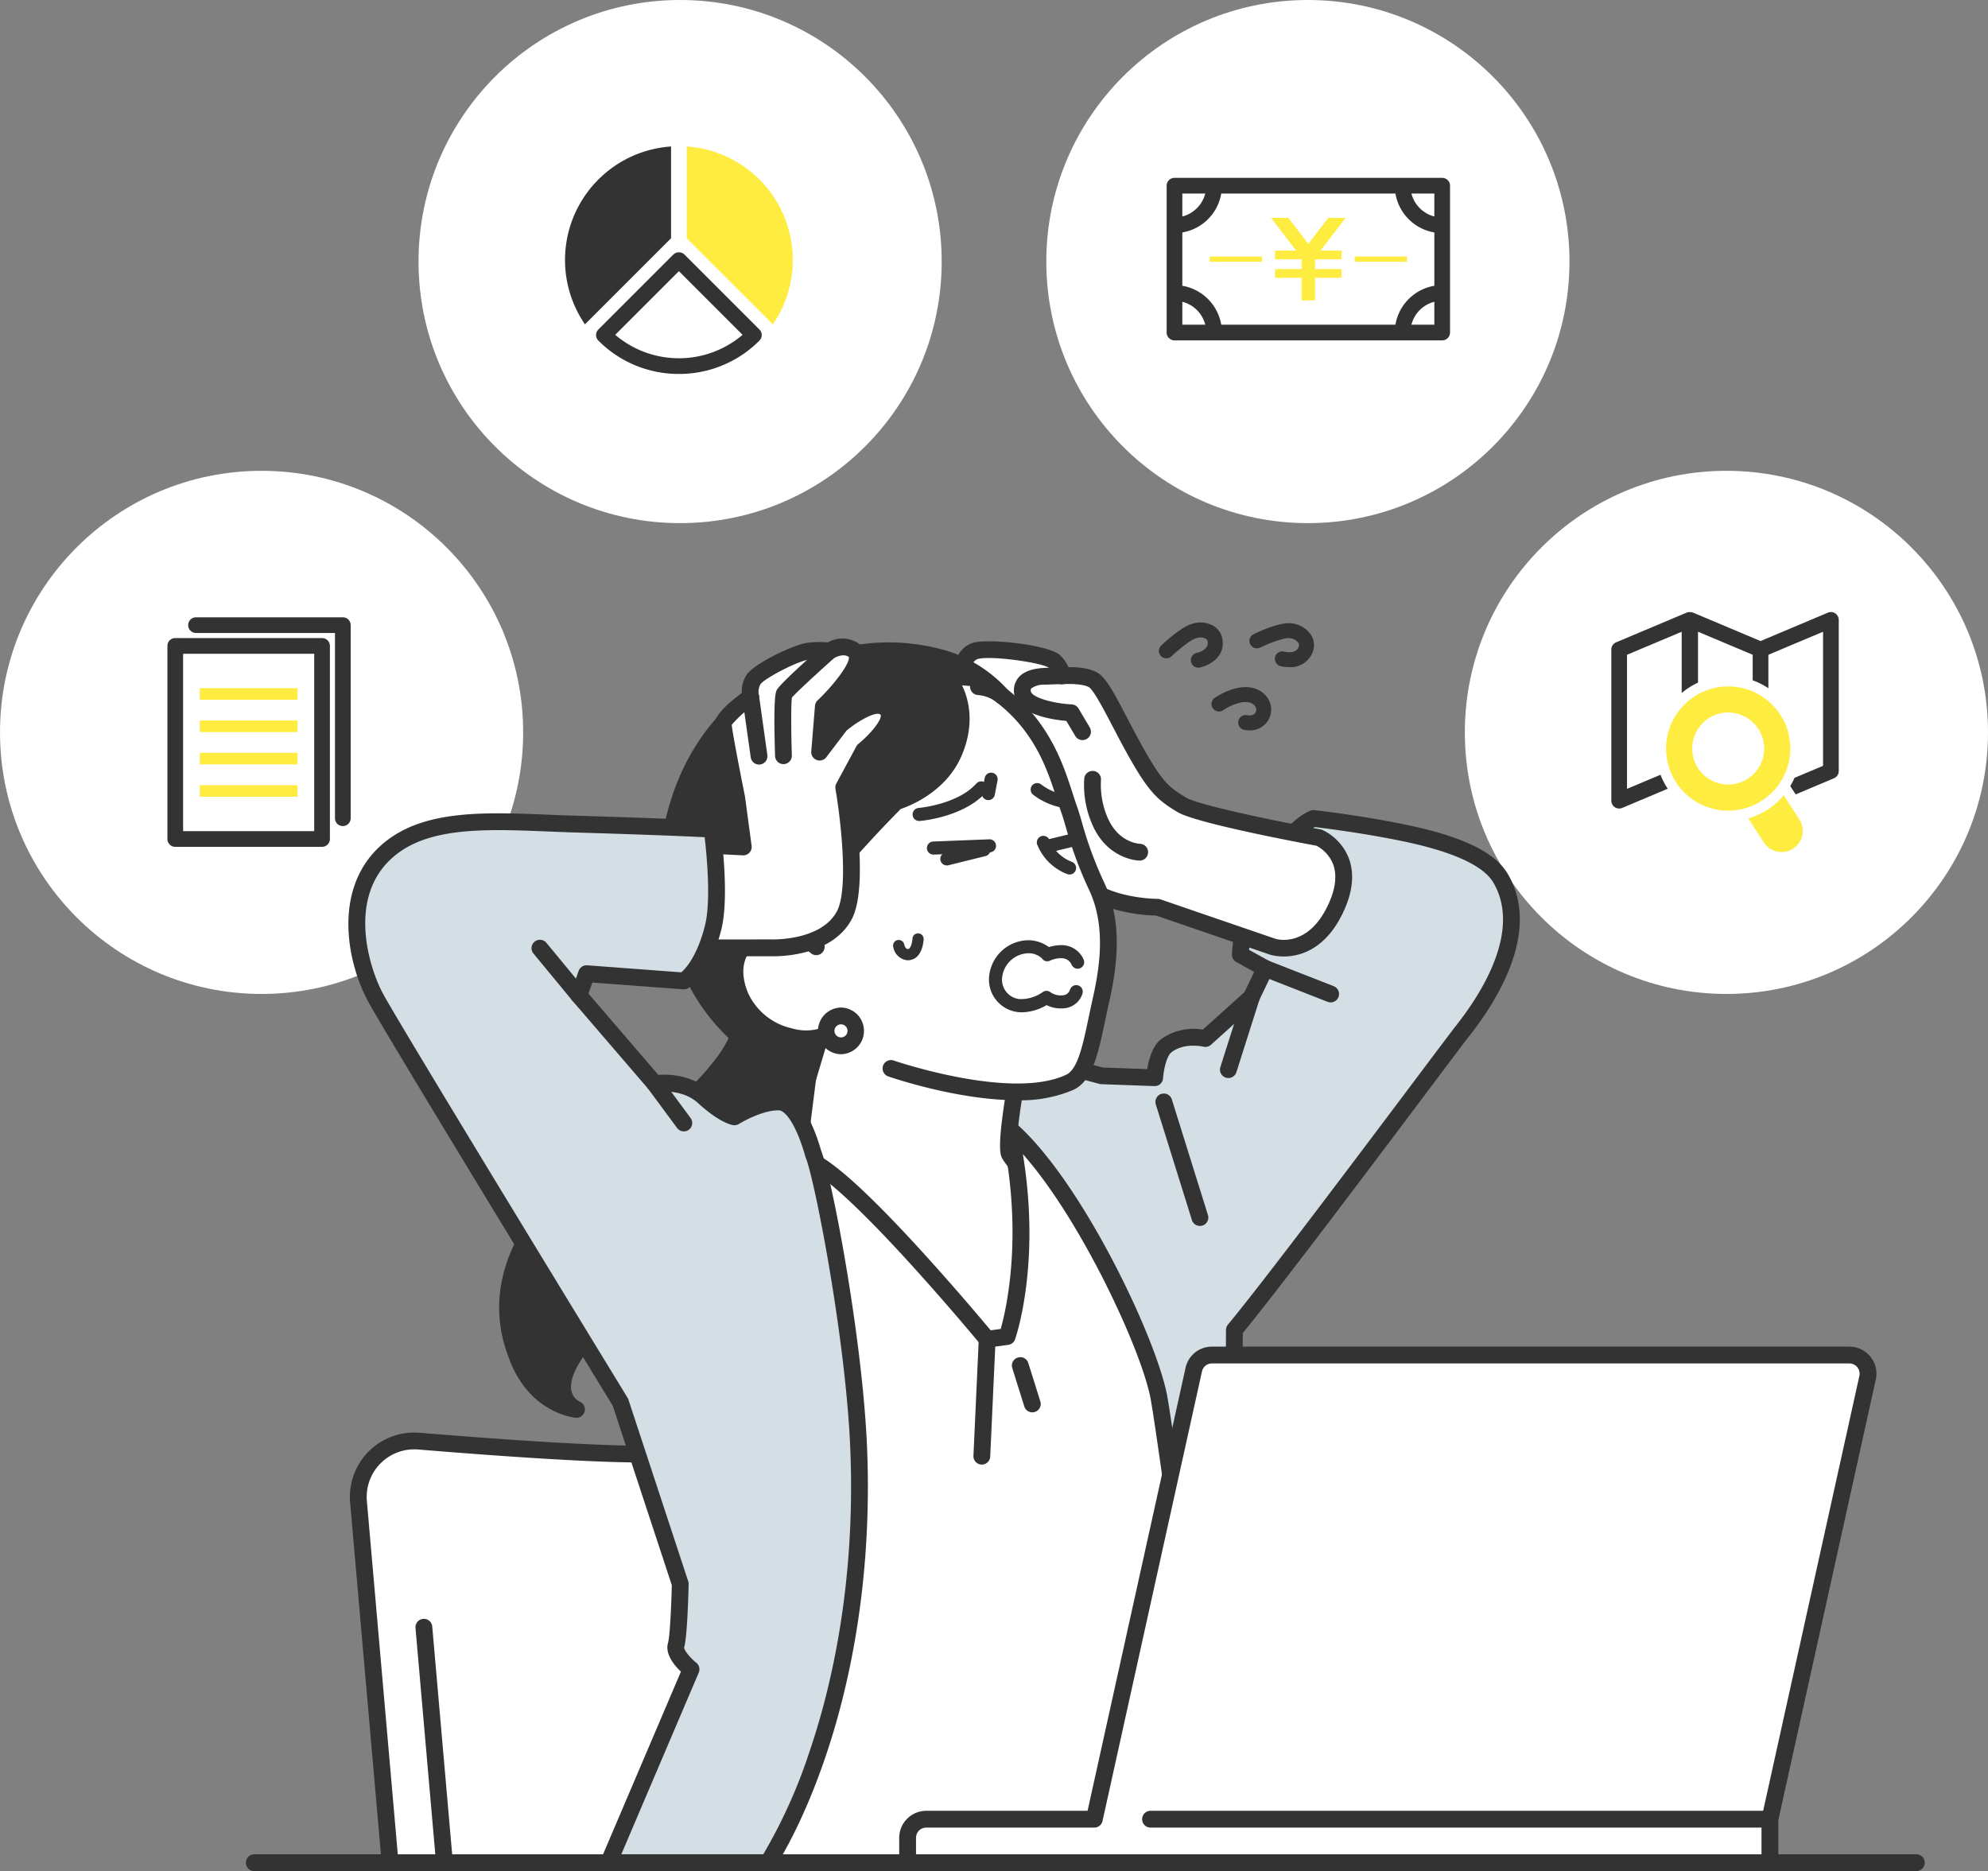
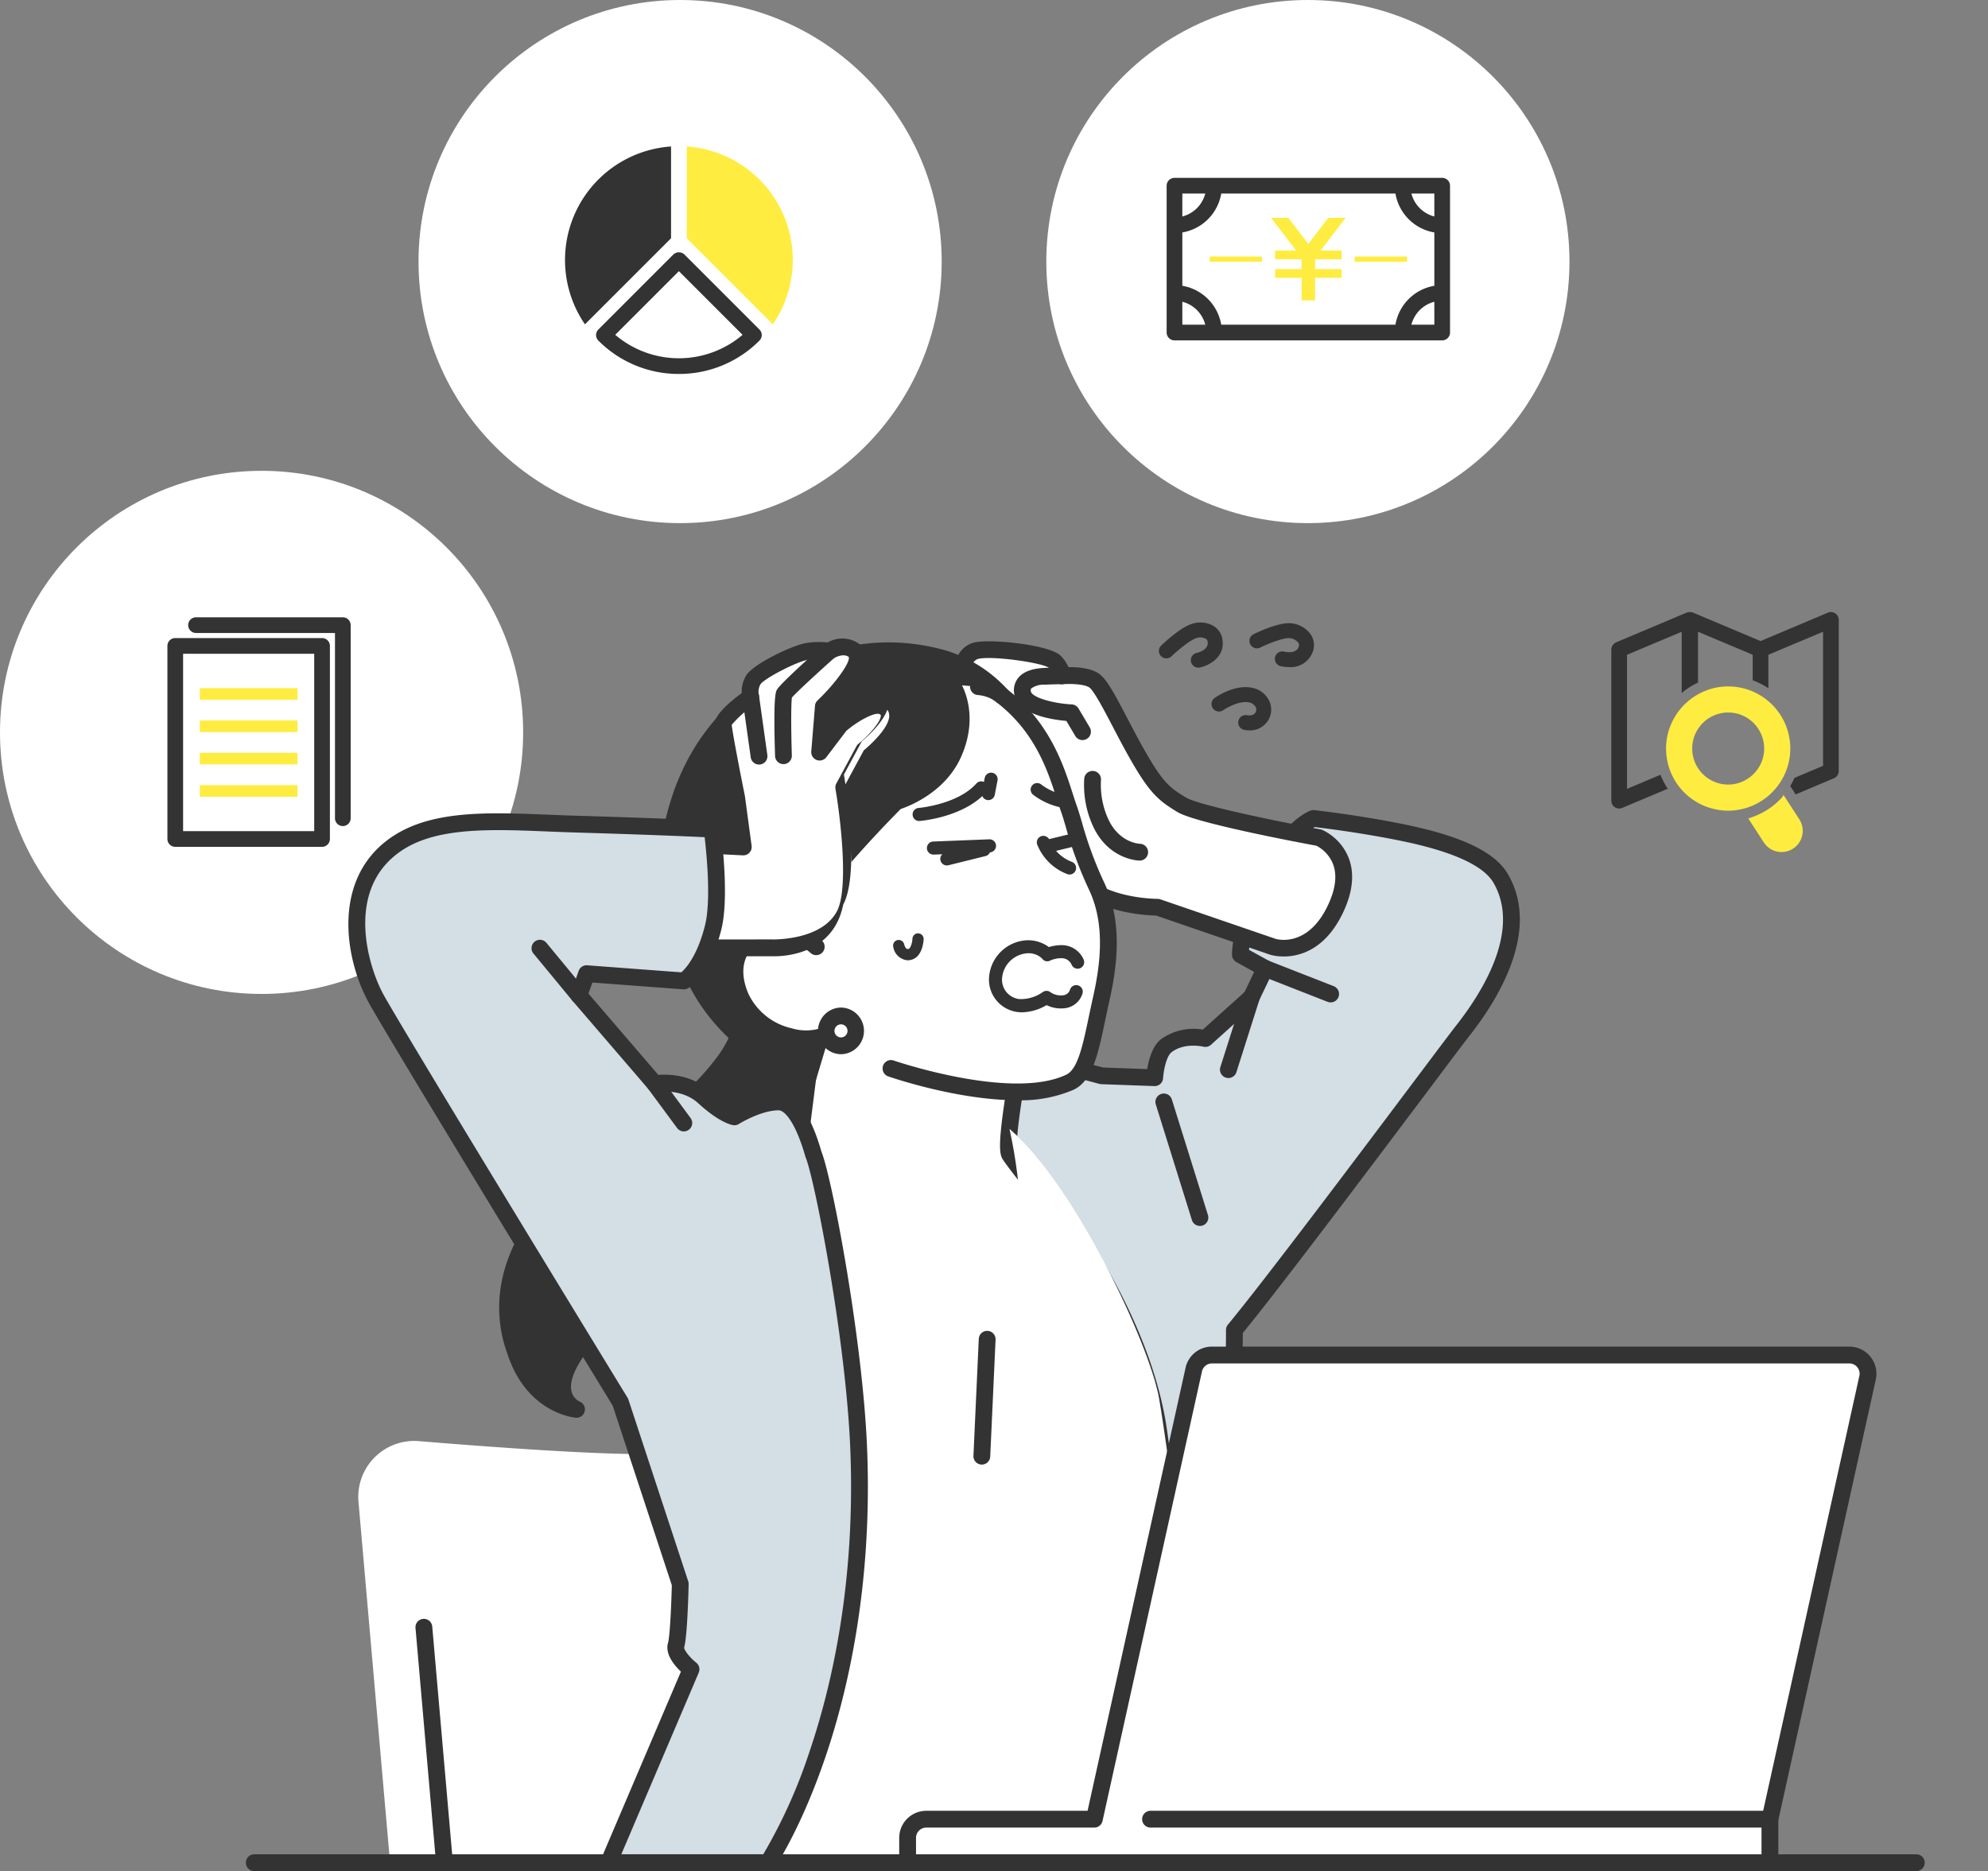
<svg xmlns="http://www.w3.org/2000/svg" width="380" height="357.675" viewBox="0 0 380 357.675">
  <rect x="0" y="0" width="380" height="357.675" fill="#808080" stroke="none" />
  <defs>
    <clipPath id="clip-path">
      <rect id="Rectangle_253" data-name="Rectangle 253" width="320.908" height="238.675" fill="none" />
    </clipPath>
    <clipPath id="clip-path-2">
      <rect id="Rectangle_362" data-name="Rectangle 362" width="43.542" height="43.484" transform="translate(0 0)" fill="none" />
    </clipPath>
    <clipPath id="clip-path-3">
      <rect id="Rectangle_364" data-name="Rectangle 364" width="54.169" height="31.064" transform="translate(0 0)" fill="none" />
    </clipPath>
    <clipPath id="clip-path-4">
      <rect id="Rectangle_365" data-name="Rectangle 365" width="43.472" height="45.873" transform="translate(0 0)" fill="none" />
    </clipPath>
  </defs>
  <g id="Group_272" data-name="Group 272" transform="translate(-1210 -1383)">
    <circle id="Ellipse_57" data-name="Ellipse 57" cx="50" cy="50" r="50" transform="translate(1210 1473)" fill="#fff" />
    <circle id="Ellipse_56" data-name="Ellipse 56" cx="50" cy="50" r="50" transform="translate(1290 1383)" fill="#fff" />
    <circle id="Ellipse_55" data-name="Ellipse 55" cx="50" cy="50" r="50" transform="translate(1410 1383)" fill="#fff" />
-     <circle id="Ellipse_54" data-name="Ellipse 54" cx="50" cy="50" r="50" transform="translate(1490 1473)" fill="#fff" />
    <g id="Group_170" data-name="Group 170" transform="translate(1257 1502)">
      <g id="Group_169" data-name="Group 169" clip-path="url(#clip-path)">
        <path id="Path_411" data-name="Path 411" d="M115.7,156.42c-11.493,1.054-29.541,2.534-40.234,2.534-10.481,0-29.673-1.422-42.4-2.471a10.7,10.7,0,0,0-11.542,11.6l6.035,68.984H133.548l-6.205-70.921A10.7,10.7,0,0,0,115.7,156.42" fill="#fff" />
-         <path id="Path_412" data-name="Path 412" d="M133.546,238.675a1.606,1.606,0,0,1-1.6-1.466l-6.205-70.921a9.1,9.1,0,0,0-9.894-8.269c-12.642,1.159-29.91,2.541-40.38,2.541-10.315,0-28.821-1.347-42.53-2.477a9.1,9.1,0,0,0-9.81,9.862l6.035,68.984a1.606,1.606,0,1,1-3.2.28l-6.036-68.984A12.311,12.311,0,0,1,33.2,154.882c13.649,1.125,32.06,2.467,42.266,2.467,10.894,0,29.791-1.584,40.086-2.528a12.311,12.311,0,0,1,13.388,11.187l6.205,70.921a1.606,1.606,0,0,1-1.46,1.74c-.048,0-.1.006-.142.006" fill="#333" />
        <path id="Path_413" data-name="Path 413" d="M37.957,238.675a1.606,1.606,0,0,1-1.6-1.466L32.421,192.2a1.606,1.606,0,0,1,3.2-.279l3.938,45.009a1.606,1.606,0,0,1-1.46,1.74c-.048,0-.095.006-.142.006" fill="#333" />
        <path id="Path_414" data-name="Path 414" d="M239.854,48.925c-2.744-4.7-11.277-7.235-18.794-8.771-8.7-1.778-16.982-2.69-16.982-2.69S199.567,39,194.836,48.173C190,57.553,190.1,63.5,190.1,63.5l4.74,2.613-2.635,5.5-8.8,7.915s-4.319-1.1-7.491,1.384c-1.9,1.489-2.2,6.106-2.2,6.106l-10.147-.364-18-4.845-4.892,21.96,12.267,3.939,2,3.872s15.966,20.406,19.4,42.1c1.853,11.706,9.993,83.39,9.993,83.39h3.422s1.242-97.486,1.2-101.826c9.688-11.717,40.871-53.689,43.63-57.183,4.969-6.292,13.19-18.985,7.269-29.135" fill="#d3dee5" />
        <path id="Path_415" data-name="Path 415" d="M187.754,238.675h-3.421a1.606,1.606,0,0,1-1.6-1.425c-.081-.716-8.157-71.783-9.983-83.321-3.326-21.013-18.92-41.157-19.077-41.358a1.59,1.59,0,0,1-.162-.252l-1.7-3.282L140.183,105.3a1.605,1.605,0,0,1-1.076-1.878L144,81.463a1.606,1.606,0,0,1,1.985-1.2l17.826,4.8,8.482.305c.28-1.756.968-4.41,2.629-5.712a10.706,10.706,0,0,1,7.995-1.842l7.973-7.175,1.843-3.849L189.32,64.9a1.609,1.609,0,0,1-.831-1.38c0-.26-.046-6.459,4.919-16.088,4.887-9.474,9.627-11.314,10.152-11.492a1.614,1.614,0,0,1,.693-.077c.084.01,8.456.94,17.128,2.713,11.075,2.264,17.385,5.293,19.859,9.535,6.3,10.8-1.93,24.019-7.4,30.94-.762.965-3.759,4.954-7.906,10.475-10.57,14.072-28.139,37.46-35.378,46.288-.027,9.035-1.152,97.405-1.2,101.271a1.607,1.607,0,0,1-1.606,1.586m-1.988-3.212h.4c.161-12.631,1.219-96.236,1.181-100.205a1.606,1.606,0,0,1,.368-1.039c6.947-8.4,24.917-32.324,35.654-46.618,4.161-5.539,7.167-9.541,7.953-10.537,4.959-6.279,12.481-18.179,7.142-27.331-1.926-3.3-7.891-6-17.728-8.006-7.409-1.515-14.6-2.405-16.4-2.618-.96.506-4.419,2.718-8.071,9.8-3.511,6.807-4.32,11.74-4.507,13.672l3.855,2.124a1.607,1.607,0,0,1,.673,2.1l-2.635,5.5a1.6,1.6,0,0,1-.375.5l-8.8,7.915a1.6,1.6,0,0,1-1.471.362c-.03-.007-3.613-.86-6.1,1.092-.911.714-1.484,3.373-1.585,4.945a1.607,1.607,0,0,1-1.66,1.5l-10.146-.365a1.567,1.567,0,0,1-.36-.054L146.769,83.8,142.56,102.69l10.872,3.491a1.609,1.609,0,0,1,.936.792l1.932,3.741c1.459,1.889,16.268,21.494,19.626,42.713,1.692,10.69,8.683,71.877,9.84,82.036" fill="#333" />
        <path id="Path_416" data-name="Path 416" d="M178.912,34.85c3.45,2.076,26.22,6.265,26.22,6.265s8.009,3.348,3.134,13.629c-4.575,9.649-11.937,7.244-11.937,7.244L174.258,54.41s-12.738.093-16.815-7.49a48.321,48.321,0,0,1-5.018-12.766l-4.8-12.1L136.585,10.918S136.562,6.2,139.514,5.4s13.647.654,15.062,2.063a4.4,4.4,0,0,1,1.451,2.713s4.181-.335,6.026.854,4.792,7.97,8.361,14.24,5.048,7.5,8.5,9.579" fill="#fff" />
        <path id="Path_417" data-name="Path 417" d="M198.352,63.832a9.162,9.162,0,0,1-2.521-.317l-21.846-7.5c-2.039-.033-13.779-.565-17.956-8.334a51.085,51.085,0,0,1-5.15-13.071l-4.622-11.655L135.446,12.049a1.6,1.6,0,0,1-.466-1.123c-.011-2.209.843-6.185,4.113-7.074,2.991-.814,14.518.385,16.617,2.473a6.959,6.959,0,0,1,1.518,2.2c1.6-.013,4.123.146,5.7,1.16,1.524.984,2.976,3.67,5.621,8.73,1.037,1.984,2.109,4.035,3.265,6.066,3.479,6.113,4.755,7.086,7.931,9,2.33,1.4,16.989,4.462,25.682,6.061a1.63,1.63,0,0,1,.328.1,10.008,10.008,0,0,1,5.043,5.362c1.148,3,.786,6.508-1.077,10.437-3.406,7.185-8.386,8.4-11.365,8.4m-1.525-3.371c.381.113,6.16,1.669,9.988-6.4,1.473-3.1,1.8-5.766.98-7.911a6.819,6.819,0,0,0-3.158-3.489c-3.158-.584-23.044-4.319-26.552-6.43h0c-3.624-2.182-5.345-3.623-9.065-10.16-1.184-2.081-2.319-4.252-3.32-6.167-1.619-3.1-3.633-6.949-4.516-7.519-.957-.617-3.516-.724-5.027-.6a1.568,1.568,0,0,1-1.243-.389,1.494,1.494,0,0,1-.492-1.143,3.117,3.117,0,0,0-.95-1.618c-1.417-1-11.039-2.356-13.535-1.678-1.17.319-1.6,2.187-1.709,3.342l10.542,10.634a1.606,1.606,0,0,1,.353.538l4.8,12.1a1.632,1.632,0,0,1,.087.305,47.6,47.6,0,0,0,4.852,12.293c3.564,6.63,15.273,6.652,15.39,6.644a1.676,1.676,0,0,1,.532.087Z" fill="#333" />
        <path id="Path_418" data-name="Path 418" d="M159.922,22.477a1.606,1.606,0,0,1-1.383-.787l-1.71-2.883c-2.777-.237-9.563-1.238-9.995-5.368a3.777,3.777,0,0,1,.854-2.925c.952-1.114,2.549-1.713,4.881-1.833,1.762-.091,3.374-.108,3.442-.109a1.606,1.606,0,0,1,.033,3.212c-.016,0-1.617.017-3.31.1a4.1,4.1,0,0,0-2.606.714c-.044.052-.136.159-.1.5.128,1.228,4.315,2.381,7.831,2.554a1.609,1.609,0,0,1,1.3.785l2.141,3.609a1.606,1.606,0,0,1-1.38,2.425" fill="#333" />
        <path id="Path_419" data-name="Path 419" d="M170.864,45.508h-.024c-.249,0-6.147-.167-9.063-6.911a18.883,18.883,0,0,1-1.523-8.828,1.606,1.606,0,0,1,3.191.363,15.9,15.9,0,0,0,1.28,7.19c2.067,4.782,6.01,4.969,6.177,4.975a1.606,1.606,0,0,1-.038,3.211" fill="#333" />
        <path id="Path_420" data-name="Path 420" d="M147.609,85.831,125.98,77.64l-16.2-9.4L106.17,96.791l-7.938,19.914,30.806,29,25.588-4.4,7.224-19.628s-14.862-18.147-15.86-19.984,1.619-15.858,1.619-15.858" fill="#fff" />
        <path id="Path_421" data-name="Path 421" d="M129.037,147.311a1.6,1.6,0,0,1-1.1-.437l-30.807-29a1.606,1.606,0,0,1-.391-1.764L104.6,96.387l3.58-28.348a1.606,1.606,0,0,1,2.4-1.188l16.091,9.334,21.505,8.144a1.607,1.607,0,0,1,1.01,1.8c-1.138,6.1-2.123,13.453-1.755,14.851.907,1.514,10.038,12.814,15.66,19.678a1.608,1.608,0,0,1,.264,1.573l-7.225,19.628a1.605,1.605,0,0,1-3.013-1.109l6.907-18.767c-3.438-4.2-14.491-17.766-15.446-19.524-.425-.781-.79-2.232.256-9.61.331-2.342.715-4.612.957-5.986l-20.381-7.718a1.607,1.607,0,0,1-.237-.113l-14.109-8.185-3.3,26.149a1.66,1.66,0,0,1-.1.393l-7.534,18.9,30.011,28.251a1.606,1.606,0,0,1-1.1,2.775" fill="#333" />
        <path id="Path_422" data-name="Path 422" d="M157.348,35.68c-2.432-6.83-4.812-20.008-21.793-26.664-8.041-3.152-22.109,2.836-29.024,7.265-17.96,11.5-15.113,27-10.648,36.8,3.007,6.6,5.9,12.8,5.9,12.8l4.533,9.721,16.978,9.635s23.057,7.979,34.235,2.627c3.455-1.654,4.211-8.1,5.911-15.631,1.54-6.821,2.5-14.724-.767-21.723-3.509-7.525-4.15-11.519-5.324-14.833" fill="#fff" />
        <path id="Path_423" data-name="Path 423" d="M147.368,91.317c-11.25,0-23.887-4.313-24.6-4.56a1.606,1.606,0,0,1,1.051-3.035c.224.078,22.565,7.7,33.016,2.7,2.181-1.044,3.147-5.636,4.265-10.954.244-1.156.495-2.351.773-3.582,1.366-6.05,2.526-13.869-.656-20.691a75.232,75.232,0,0,1-4.46-12.005c-.324-1.111-.6-2.071-.922-2.971-.278-.782-.554-1.639-.847-2.547-2.245-6.978-5.639-17.522-20.018-23.158-7.04-2.76-20.361,2.5-27.572,7.123C90.825,28.249,92.783,42.408,97.344,52.417c2.97,6.518,5.864,12.727,5.893,12.789l4.533,9.72a1.606,1.606,0,0,1-2.911,1.358l-4.532-9.721c-.029-.062-2.93-6.283-5.906-12.814-4.165-9.14-8.242-26.337,11.244-38.82C113.2,10.1,127.534,4.147,136.141,7.521c15.8,6.191,19.62,18.068,21.9,25.164.284.884.553,1.718.816,2.456.349.988.655,2.037.979,3.147a72.26,72.26,0,0,0,4.287,11.546c3.593,7.7,2.356,16.208.878,22.756-.273,1.209-.522,2.392-.763,3.536-1.347,6.4-2.411,11.461-6.021,13.189a25.533,25.533,0,0,1-10.853,2" fill="#333" />
        <path id="Path_424" data-name="Path 424" d="M128.691,37.941a1.249,1.249,0,0,1-.1-2.494c.073-.006,7.449-.655,11.027-4.662a1.249,1.249,0,1,1,1.863,1.664c-4.249,4.759-12.347,5.46-12.689,5.488-.035,0-.068,0-.1,0" fill="#333" />
        <path id="Path_425" data-name="Path 425" d="M133.988,46.438a1.249,1.249,0,0,1-.3-2.462l7.092-1.757a1.249,1.249,0,0,1,.6,2.425L134.289,46.4a1.252,1.252,0,0,1-.3.037" fill="#333" />
        <path id="Path_426" data-name="Path 426" d="M156.777,35.5a1.167,1.167,0,0,1-.156-.01,13.123,13.123,0,0,1-6.178-2.6,1.249,1.249,0,0,1,1.625-1.9,10.722,10.722,0,0,0,4.865,2.024,1.249,1.249,0,0,1-.156,2.488" fill="#333" />
        <path id="Path_427" data-name="Path 427" d="M157.443,48.17a1.236,1.236,0,0,1-.444-.082,10.027,10.027,0,0,1-5.756-5.682,1.249,1.249,0,0,1,2.363-.808,7.5,7.5,0,0,0,4.281,4.155,1.249,1.249,0,0,1-.444,2.417" fill="#333" />
        <path id="Path_428" data-name="Path 428" d="M133.092,6.811c-10.415-2.824-19.746-1.314-30.287,3.712C94.286,14.585,86.7,22.339,82.942,33.9c-4.577,14.072-1.472,24,1.91,31.879,6.211,15.72,22.536,21.37,22.536,21.37l2.107-7.03L107,62.049s.729-5.051,1.727-9.2c.936-3.89,15.581-18.616,15.581-18.616s7.87-2.239,10.961-9.272c3.445-7.838-.318-13.11-.318-13.11l5.076.416c3.192.416,4.407,1.67,4.407,1.67a24.821,24.821,0,0,0-11.346-7.126" fill="#333" />
        <path id="Path_429" data-name="Path 429" d="M107.388,88.754a1.6,1.6,0,0,1-.525-.088c-.695-.241-17.081-6.072-23.5-22.275C79.62,57.656,76.793,47.612,81.415,33.4,85,22.366,92.356,13.726,102.114,9.074c11.4-5.434,21.082-6.61,31.4-3.812A26.29,26.29,0,0,1,145.667,12.9a1.641,1.641,0,0,1-.157,2.286,1.568,1.568,0,0,1-2.211-.119,6.932,6.932,0,0,0-3.476-1.212,1.606,1.606,0,0,1-1.008-2.642,21.144,21.144,0,0,0-6.143-2.857c-9.523-2.582-18.521-1.468-29.176,3.612C94.541,16.242,87.784,24.206,84.469,34.4c-4.3,13.211-1.646,22.586,1.859,30.749l.018.044c4.753,12.03,15.9,17.965,20.012,19.8l1.5-5-2.444-17.723a1.608,1.608,0,0,1,0-.449c.03-.209.752-5.173,1.756-9.347.991-4.119,13.5-16.86,16-19.372a1.617,1.617,0,0,1,.7-.413c.069-.019,7.193-2.142,9.931-8.373,3.042-6.922-.122-11.486-.155-11.531a1.606,1.606,0,0,1,2.615-1.865c.175.245,4.248,6.114.48,14.688-2.967,6.751-9.784,9.436-11.569,10.037-5.937,5.995-14.318,15.237-14.882,17.581-.853,3.545-1.515,7.822-1.666,8.833l2.46,17.841a1.6,1.6,0,0,1-.052.68l-2.108,7.03a1.6,1.6,0,0,1-1.538,1.145" fill="#333" />
        <path id="Path_430" data-name="Path 430" d="M102.123,58.551c-3.967-.725-11.439,3.912-7.543,13.044,3.051,7.153,13.477,10.44,19.173,5.748l-4.717-15.354a15.125,15.125,0,0,0-6.913-3.438" fill="#fff" />
        <path id="Path_431" data-name="Path 431" d="M107.223,81.139A15.824,15.824,0,0,1,93.1,72.224c-2.552-5.983-.537-9.875.892-11.663,2.1-2.635,5.567-4.111,8.417-3.59a16.725,16.725,0,0,1,7.726,3.849,1.606,1.606,0,0,1-2.2,2.34,13.648,13.648,0,0,0-6.1-3.03A6.25,6.25,0,0,0,96.5,62.566c-1.2,1.5-2.249,4.174-.447,8.4a12.116,12.116,0,0,0,8.307,6.608,9.49,9.49,0,0,0,8.369-1.469,1.606,1.606,0,0,1,2.042,2.479,11.749,11.749,0,0,1-7.552,2.557" fill="#333" />
        <path id="Path_432" data-name="Path 432" d="M131.451,44.363a1.249,1.249,0,0,1-.048-2.5l10.685-.422a1.249,1.249,0,0,1,.1,2.5l-10.685.422h-.05" fill="#333" />
        <path id="Path_433" data-name="Path 433" d="M153.528,43.942a1.249,1.249,0,0,1-.294-2.463l5-1.216a1.249,1.249,0,0,1,.59,2.427l-5,1.216a1.255,1.255,0,0,1-.3.036" fill="#333" />
        <path id="Path_434" data-name="Path 434" d="M124.312,35.839a1.606,1.606,0,0,1-1.1-2.78c.034-.032,3.846-3.713,5.7-11.18a1.606,1.606,0,0,1,3.117.774c-2.1,8.453-6.443,12.582-6.627,12.754a1.6,1.6,0,0,1-1.1.432" fill="#333" />
        <path id="Path_435" data-name="Path 435" d="M126.481,64.569a3.04,3.04,0,0,1-2.744-2.6,1.07,1.07,0,0,1,2.1-.436c.007.033.226.985.78.879.44-.085.76-1.211.795-1.981a1.071,1.071,0,0,1,2.14.09c-.015.361-.211,3.545-2.529,3.993a2.848,2.848,0,0,1-.538.053" fill="#333" />
        <path id="Path_436" data-name="Path 436" d="M148.368,74.511a6.824,6.824,0,0,1-.826-.049,6.25,6.25,0,0,1-5.457-6.975,7.637,7.637,0,0,1,7.162-6.747,6.67,6.67,0,0,1,4.242,1.3,8.367,8.367,0,0,1,2.435-.369,4.565,4.565,0,0,1,4.219,2.775,1.249,1.249,0,0,1-2.305.963,2.084,2.084,0,0,0-1.892-1.241,5.156,5.156,0,0,0-2.153.427,1.2,1.2,0,0,1-1.617-.382,3.746,3.746,0,0,0-2.929-.976,5.191,5.191,0,0,0-4.679,4.516,3.73,3.73,0,0,0,3.271,4.228,7.242,7.242,0,0,0,4.453-1.319,1.251,1.251,0,0,1,1.552.044,3.446,3.446,0,0,0,2.291.553,1.513,1.513,0,0,0,1.376-1.023,1.249,1.249,0,0,1,2.412.651,4,4,0,0,1-3.591,2.862,6.16,6.16,0,0,1-3.277-.613,9.676,9.676,0,0,1-4.687,1.374" fill="#333" />
        <path id="Path_437" data-name="Path 437" d="M110.9,78.062a2.855,2.855,0,1,0,2.853-2.857,2.855,2.855,0,0,0-2.853,2.857" fill="#fff" />
        <path id="Path_438" data-name="Path 438" d="M113.753,82.521a4.461,4.461,0,0,1,0-8.921h0a4.461,4.461,0,0,1,0,8.921Zm-1.249-4.46a1.249,1.249,0,1,0,1.249-1.25h0a1.251,1.251,0,0,0-1.248,1.25" fill="#333" />
        <path id="Path_439" data-name="Path 439" d="M141.921,33.949a1.2,1.2,0,0,1-.237-.023,1.249,1.249,0,0,1-.991-1.462l.529-2.749a1.249,1.249,0,1,1,2.453.472l-.529,2.749a1.25,1.25,0,0,1-1.225,1.013" fill="#333" />
        <path id="Path_440" data-name="Path 440" d="M95.076,75.205s.14,3.928-4.221,9.479C82.043,95.9,77.436,94.2,64.431,105.245,44.913,121.827,50.5,136.3,51.6,139.541c3.44,10.179,11.6,10.868,11.6,10.868s-6.274-2.483.469-11.654c3.265-4.441,27.295-10.792,37.323-30.768,8.161-16.256,1.541-26.279,1.541-26.279Z" fill="#333" />
        <path id="Path_441" data-name="Path 441" d="M63.2,152.015c-.045,0-.091,0-.136-.006-.376-.032-9.253-.9-12.987-11.954l-.085-.25a25.648,25.648,0,0,1-1.22-13.122c1.325-7.921,6.245-15.545,14.621-22.662a86.632,86.632,0,0,1,13.26-9.33c4.688-2.79,8.075-4.805,12.941-11,3.874-4.931,3.879-8.414,3.879-8.449a1.606,1.606,0,0,1,3.21-.095c.008.184.107,4.584-4.564,10.528C86.881,92.34,83.091,94.6,78.292,97.451a83.859,83.859,0,0,0-12.822,9.018c-12.083,10.265-16.27,21.131-12.443,32.3l.09.263a14.95,14.95,0,0,0,5.889,8.09c-.381-2.627.748-5.754,3.365-9.313,1.2-1.633,3.978-3.1,8.182-5.315,8.849-4.665,22.22-11.716,29-25.223,7.6-15.137,1.879-24.3,1.632-24.68a1.606,1.606,0,0,1,2.684-1.764c.291.441,7.034,10.993-1.445,27.885C95.181,123.134,80.7,130.769,72.051,135.33c-3.254,1.717-6.329,3.337-7.092,4.376-2.856,3.883-3.033,6.165-2.679,7.4a2.957,2.957,0,0,0,1.507,1.814,1.606,1.606,0,0,1-.59,3.1" fill="#333" />
        <path id="Path_442" data-name="Path 442" d="M145.964,96.792c5.177,23.613-.446,39.7-.446,39.7l-3.822.52s-31.661-38.3-35.765-33.947S93.388,237.07,93.388,237.07H186.8s-10.415-78.656-12.265-88.885S158.692,107.8,145.964,96.792" fill="#fff" />
-         <path id="Path_443" data-name="Path 443" d="M176.118,147.9c-1.968-10.876-16.363-41.3-29.1-52.322a1.605,1.605,0,0,0-2.619,1.558c4.322,19.711.93,34.206-.114,37.9l-1.921.261c-1.842-2.2-7.867-9.352-14.4-16.441-16.2-17.587-19.7-17.7-21.025-17.744a2.755,2.755,0,0,0-2.175.847c-.959,1.017-2.953,3.132-8.243,69.61-2.593,32.591-4.712,65.068-4.734,65.393a1.607,1.607,0,0,0,1.6,1.71H186.8a1.606,1.606,0,0,0,1.592-1.817c-.425-3.213-10.44-78.81-12.276-88.959m-30.6-11.408h0ZM95.1,235.463c.466-7.037,2.322-34.681,4.539-62.641,4.381-55.255,6.563-66.41,7.4-68.473.961.205,5.007,2.006,18.312,16.419,7.849,8.5,15.033,17.18,15.1,17.267a1.608,1.608,0,0,0,1.455.568l3.822-.521a1.6,1.6,0,0,0,1.3-1.061c.219-.624,4.929-14.482,1.49-35.4,11.105,12.5,22.766,37.633,24.434,46.854s10.44,75.144,12.013,86.993Z" fill="#333" />
-         <path id="Path_444" data-name="Path 444" d="M150.325,150.981a1.607,1.607,0,0,1-1.532-1.125l-2.3-7.34a1.606,1.606,0,0,1,3.065-.962l2.3,7.34a1.607,1.607,0,0,1-1.533,2.087" fill="#333" />
        <path id="Path_445" data-name="Path 445" d="M140.676,160.963c-.025,0-.049,0-.074,0a1.6,1.6,0,0,1-1.531-1.677l1.02-22.346a1.606,1.606,0,1,1,3.209.147l-1.021,22.345a1.606,1.606,0,0,1-1.6,1.533" fill="#333" />
        <path id="Path_446" data-name="Path 446" d="M122.058,16.194c-2.553-1.661-8.437,3.386-8.437,3.386l-3.948,5.2.71-8.724s8.789-8.352,5.886-10.7c-2.023-1.633-4.758.124-4.758.124a12.717,12.717,0,0,0-4.024,0c-2.526.333-9.465,3.858-10.464,5.44a4.488,4.488,0,0,0-.527,3.3S91.25,17.97,91.25,19.386,93.8,33.425,93.8,33.425L95.079,42.9,76.046,41.95,74.372,62.189l26.12-.005s10.381.416,13.906-6.245c3.1-5.87-.12-24.408-.12-24.408l3.832-7.1s7.4-5.994,3.948-8.237" fill="#fff" />
-         <path id="Path_447" data-name="Path 447" d="M100.894,63.8c-.211,0-.358,0-.43-.007l-26.091,0a1.605,1.605,0,1,1,0-3.211l26.12-.005h.064c.092,0,9.419.284,12.422-5.391,2.335-4.413.588-18.375-.283-23.382a1.612,1.612,0,0,1,.169-1.038l3.833-7.1a1.581,1.581,0,0,1,.4-.485c2.065-1.678,4.326-4.313,4.268-5.41,0-.063-.006-.117-.185-.234-.767-.5-3.9,1.053-6.389,3.15l-3.842,5.059a1.606,1.606,0,0,1-2.879-1.1l.71-8.725a1.606,1.606,0,0,1,.494-1.033c3.383-3.219,6.264-7.223,5.972-8.291-1.079-.847-2.852.223-2.87.234a1.606,1.606,0,0,1-1.216.216,11.642,11.642,0,0,0-3.466.025c-2.281.3-8.539,3.6-9.32,4.711a2.916,2.916,0,0,0-.327,2.034,1.58,1.58,0,0,1-.62,1.712,22.873,22.873,0,0,0-4.562,4.022c.13,1.359,1.343,7.79,2.508,13.555.007.035.013.069.018.1l1.277,9.478A1.607,1.607,0,0,1,95,44.507l-19.033-.953a1.606,1.606,0,1,1,.161-3.207l17.1.856-1.012-7.511c-.618-3.059-2.573-12.852-2.573-14.306,0-.529,0-2.089,5.138-5.9a5.921,5.921,0,0,1,.883-3.421c1.374-2.175,8.971-5.826,11.611-6.174a16.1,16.1,0,0,1,3.929-.079,5.6,5.6,0,0,1,6.072.3,3.168,3.168,0,0,1,1.182,2.409c.137,3.389-4.732,8.5-6.525,10.269l-.215,2.642.622-.819a1.57,1.57,0,0,1,.234-.248c1.594-1.367,7.054-5.663,10.358-3.513a3.46,3.46,0,0,1,1.642,2.758c.162,3.1-3.874,6.751-5.2,7.864l-3.421,6.338c.588,3.557,2.924,19.1-.136,24.882C112.276,63.383,103.1,63.8,100.894,63.8" fill="#333" />
+         <path id="Path_447" data-name="Path 447" d="M100.894,63.8c-.211,0-.358,0-.43-.007l-26.091,0a1.605,1.605,0,1,1,0-3.211l26.12-.005h.064c.092,0,9.419.284,12.422-5.391,2.335-4.413.588-18.375-.283-23.382a1.612,1.612,0,0,1,.169-1.038l3.833-7.1a1.581,1.581,0,0,1,.4-.485c2.065-1.678,4.326-4.313,4.268-5.41,0-.063-.006-.117-.185-.234-.767-.5-3.9,1.053-6.389,3.15l-3.842,5.059a1.606,1.606,0,0,1-2.879-1.1l.71-8.725a1.606,1.606,0,0,1,.494-1.033c3.383-3.219,6.264-7.223,5.972-8.291-1.079-.847-2.852.223-2.87.234a1.606,1.606,0,0,1-1.216.216,11.642,11.642,0,0,0-3.466.025c-2.281.3-8.539,3.6-9.32,4.711a2.916,2.916,0,0,0-.327,2.034,1.58,1.58,0,0,1-.62,1.712,22.873,22.873,0,0,0-4.562,4.022c.13,1.359,1.343,7.79,2.508,13.555.007.035.013.069.018.1l1.277,9.478A1.607,1.607,0,0,1,95,44.507l-19.033-.953a1.606,1.606,0,1,1,.161-3.207l17.1.856-1.012-7.511c-.618-3.059-2.573-12.852-2.573-14.306,0-.529,0-2.089,5.138-5.9a5.921,5.921,0,0,1,.883-3.421c1.374-2.175,8.971-5.826,11.611-6.174a16.1,16.1,0,0,1,3.929-.079,5.6,5.6,0,0,1,6.072.3,3.168,3.168,0,0,1,1.182,2.409c.137,3.389-4.732,8.5-6.525,10.269l-.215,2.642.622-.819a1.57,1.57,0,0,1,.234-.248c1.594-1.367,7.054-5.663,10.358-3.513c.162,3.1-3.874,6.751-5.2,7.864l-3.421,6.338c.588,3.557,2.924,19.1-.136,24.882C112.276,63.383,103.1,63.8,100.894,63.8" fill="#333" />
        <path id="Path_448" data-name="Path 448" d="M98.084,27.153A1.606,1.606,0,0,1,96.5,25.77L94.9,14.447A1.606,1.606,0,0,1,98.086,14l1.59,11.324a1.6,1.6,0,0,1-1.367,1.813,1.558,1.558,0,0,1-.225.016" fill="#333" />
        <path id="Path_449" data-name="Path 449" d="M110.443,4.281c-5.52,4.915-8.533,7.809-8.954,8.6-.21.394-.7,1.317-.336,12.633a1.606,1.606,0,0,0,1.6,1.554h.052a1.607,1.607,0,0,0,1.554-1.657c-.145-4.486-.175-9.812.015-11.068.814-.953,4.7-4.547,8.2-7.664a1.606,1.606,0,1,0-2.135-2.4" fill="#333" />
        <path id="Path_450" data-name="Path 450" d="M207.352,72.617a1.605,1.605,0,0,1-.585-.111l-12.516-4.9a1.605,1.605,0,0,1,1.17-2.99l12.517,4.9a1.606,1.606,0,0,1-.586,3.1" fill="#333" />
        <path id="Path_451" data-name="Path 451" d="M187.8,87.073a1.59,1.59,0,0,1-.487-.076,1.607,1.607,0,0,1-1.044-2.017l4.406-13.851a1.606,1.606,0,1,1,3.06.974l-4.4,13.851a1.606,1.606,0,0,1-1.53,1.119" fill="#333" />
        <path id="Path_452" data-name="Path 452" d="M182.361,115.349a1.6,1.6,0,0,1-1.532-1.128l-6.9-22.1a1.605,1.605,0,1,1,3.065-.957l6.9,22.1a1.605,1.605,0,0,1-1.054,2.012,1.629,1.629,0,0,1-.479.073" fill="#333" />
        <path id="Path_453" data-name="Path 453" d="M108.493,101.673c-.306-1.055-2.734-10.028-6.661-10.028S93.388,94.5,93.388,94.5s-2.061-.317-5.868-3.806-9.357-2.538-9.357-2.538L63.654,71.273l1.476-4.148,18.584,1.393s3.525-1.98,5.6-10.2c1.567-6.2-.194-18.811-.194-18.811s-7.484-.421-26.1-.969c-13.106-.385-26.01-1.841-34.3,3.829C17.576,50,21.185,65.006,24.78,71.683s46.812,77.358,46.812,77.358l11.435,34.75s-.225,9.768-.793,11.683,2.855,4.629,2.855,4.629L69.334,237.069H99.781s19.394-28.606,17.354-79.146c-.857-21.21-6.823-51.931-8.642-56.25" fill="#d3dee5" />
        <path id="Path_454" data-name="Path 454" d="M69.334,238.675a1.605,1.605,0,0,1-1.477-2.235l15.3-35.893c-1.3-1.236-3.092-3.4-2.46-5.53.342-1.151.623-7.018.72-10.987L70.125,149.72C67.3,145.1,26.889,78.991,23.365,72.445c-4.484-8.329-7-23.567,4.461-31.408,7.61-5.208,18.486-4.768,30-4.3,1.718.07,3.494.142,5.248.193,18.42.542,26.064.967,26.139.971a1.606,1.606,0,0,1,1.5,1.381c.073.528,1.786,13,.16,19.427C88.689,67.35,84.922,69.68,84.5,69.918a1.61,1.61,0,0,1-.906.2l-17.362-1.3-.753,2.115L78.83,86.469c1.924-.137,6.392-.061,9.775,3.041A16.973,16.973,0,0,0,93.2,92.75c1.485-.838,5.191-2.711,8.635-2.711,4.139,0,6.726,6.015,8.168,11.061l.013.045c2.041,5.065,7.889,35.964,8.727,56.713,1.064,26.355-3.761,46.69-8,59.109-4.61,13.518-9.43,20.7-9.633,21a1.6,1.6,0,0,1-1.329.705ZM48.287,39.686c-7.318,0-13.889.745-18.647,4-10.856,7.43-6.169,22.179-3.447,27.235C29.725,77.484,72.53,147.5,72.962,148.2a1.622,1.622,0,0,1,.155.336l11.435,34.75a1.617,1.617,0,0,1,.08.539c-.039,1.667-.26,10.085-.859,12.1-.048.435,1.008,1.874,2.314,2.915a1.608,1.608,0,0,1,.478,1.887l-14.8,34.73H98.9a100.226,100.226,0,0,0,8.851-19.668c4.124-12.136,8.822-32.017,7.781-57.808-.854-21.134-6.869-51.777-8.517-55.691a1.59,1.59,0,0,1-.063-.175l-.039-.138c-1.724-6.032-3.793-8.732-5.08-8.732-3.4,0-7.545,2.581-7.586,2.607a1.614,1.614,0,0,1-1.1.229c-.425-.065-2.744-.575-6.709-4.21-3.16-2.9-7.958-2.145-8.006-2.137a1.614,1.614,0,0,1-1.484-.537L62.436,72.32a1.6,1.6,0,0,1-.3-1.585l1.476-4.148a1.606,1.606,0,0,1,1.633-1.063l17.989,1.348c.814-.709,3.04-3.093,4.521-8.952,1.186-4.69.326-13.547-.063-16.882-2.9-.141-10.656-.486-24.717-.9-1.771-.052-3.557-.124-5.283-.194-3.214-.13-6.377-.258-9.41-.258" fill="#333" />
        <path id="Path_455" data-name="Path 455" d="M63.654,72.879a1.6,1.6,0,0,1-1.239-.584l-7.446-9.018a1.606,1.606,0,1,1,2.477-2.045l7.445,9.019a1.606,1.606,0,0,1-1.237,2.628" fill="#333" />
        <path id="Path_456" data-name="Path 456" d="M83.715,97.275a1.6,1.6,0,0,1-1.293-.652L76.871,89.11A1.606,1.606,0,1,1,79.454,87.2L85,94.715a1.605,1.605,0,0,1-1.29,2.56" fill="#333" />
        <path id="Path_457" data-name="Path 457" d="M182.058,8.628a1.427,1.427,0,0,1-.3-2.823c.232-.053,2.323-.571,2.085-2.121a.79.79,0,0,0-.383-.6,2.355,2.355,0,0,0-1.857-.078c-1.092.341-3.428,2.258-4.739,3.51A1.428,1.428,0,0,1,174.9,4.45c.608-.58,3.746-3.509,5.86-4.17a5.1,5.1,0,0,1,4.219.381,3.657,3.657,0,0,1,1.694,2.591c.519,3.388-2.592,4.977-4.31,5.344a1.4,1.4,0,0,1-.3.032" fill="#333" />
        <path id="Path_458" data-name="Path 458" d="M199.38,8.52a6.687,6.687,0,0,1-1.661-.2,1.428,1.428,0,0,1,.723-2.762c.23.058,2.331.536,2.816-.956a.8.8,0,0,0-.072-.71,2.359,2.359,0,0,0-1.624-.9c-.93-.154-3.672.817-5.676,1.8a1.427,1.427,0,0,1-1.263-2.56c.833-.411,5.1-2.44,7.4-2.06a5.1,5.1,0,0,1,3.6,2.237,3.659,3.659,0,0,1,.348,3.076A4.471,4.471,0,0,1,199.38,8.52" fill="#333" />
        <path id="Path_459" data-name="Path 459" d="M191.768,20.614a4.546,4.546,0,0,1-.967-.1,1.427,1.427,0,0,1,.614-2.788c.111.022,1.228.215,1.611-.609a1.055,1.055,0,0,0-.014-.957,1.806,1.806,0,0,0-1.263-.89c-1.755-.374-4.149.943-4.924,1.482a1.427,1.427,0,0,1-1.638-2.338c.387-.271,3.875-2.635,7.156-1.937a4.613,4.613,0,0,1,3.223,2.408,3.937,3.937,0,0,1,.049,3.434,4.054,4.054,0,0,1-3.847,2.293" fill="#333" />
        <path id="Path_460" data-name="Path 460" d="M319.3,238.675H1.605a1.606,1.606,0,0,1,0-3.212H319.3a1.606,1.606,0,0,1,0,3.212" fill="#333" />
        <path id="Path_461" data-name="Path 461" d="M306.5,140.024H184.668a3.569,3.569,0,0,0-3.485,2.8l-19.009,85.931H130.056a3.568,3.568,0,0,0-3.568,3.569v4.747H291.312v-8.316l18.668-84.39a3.568,3.568,0,0,0-3.484-4.339" fill="#fff" />
        <path id="Path_462" data-name="Path 462" d="M291.312,238.675H126.487a1.606,1.606,0,0,1-1.606-1.606v-4.747a5.182,5.182,0,0,1,5.175-5.175h30.829l18.73-84.672a5.142,5.142,0,0,1,5.052-4.057H306.5a5.175,5.175,0,0,1,5.052,6.292l-18.63,84.219v8.14a1.606,1.606,0,0,1-1.606,1.606m-163.219-3.212H289.706v-6.71a1.618,1.618,0,0,1,.038-.347l18.668-84.39a1.963,1.963,0,0,0-1.916-2.386H184.667a1.95,1.95,0,0,0-1.916,1.539L163.742,229.1a1.607,1.607,0,0,1-1.568,1.259H130.056a1.964,1.964,0,0,0-1.963,1.963Z" fill="#333" />
        <path id="Path_463" data-name="Path 463" d="M291.312,230.359H172.922a1.606,1.606,0,1,1,0-3.212h118.39a1.606,1.606,0,0,1,0,3.212" fill="#333" />
      </g>
    </g>
    <g id="Group_265" data-name="Group 265" transform="translate(1242 1501)">
      <path id="Path_5840" data-name="Path 5840" d="M29.56,43.88H1.5A1.5,1.5,0,0,1,0,42.38V5.47a1.5,1.5,0,0,1,1.5-1.5H29.56a1.5,1.5,0,0,1,1.5,1.5V42.38A1.5,1.5,0,0,1,29.56,43.88ZM3,40.88H28.06V6.97H3Z" fill="#333" />
      <path id="Path_5841" data-name="Path 5841" d="M33.53,39.91a1.5,1.5,0,0,1-1.5-1.5V3H5.47a1.5,1.5,0,0,1,0-3H33.53a1.5,1.5,0,0,1,1.5,1.5V38.41A1.5,1.5,0,0,1,33.53,39.91Z" fill="#333" />
      <rect id="_長方形_237" width="18.68" height="2.21" transform="translate(6.19 13.55)" fill="#ffec40" />
      <rect id="_長方形_238" width="18.68" height="2.21" transform="translate(6.19 19.73)" fill="#ffec40" />
      <rect id="_長方形_239" width="18.68" height="2.21" transform="translate(6.19 25.91)" fill="#ffec40" />
      <rect id="_長方形_240" width="18.68" height="2.21" transform="translate(6.19 32.09)" fill="#ffec40" />
    </g>
    <g id="Group_267" data-name="Group 267" transform="translate(1318 1411)">
      <g id="Group_266" data-name="Group 266" clip-path="url(#clip-path-2)">
        <path id="Path_5842" data-name="Path 5842" d="M21.771,43.484A21.628,21.628,0,0,1,6.377,37.107a1.5,1.5,0,0,1,0-2.121L20.71,20.652a1.545,1.545,0,0,1,2.121,0L37.164,34.986a1.5,1.5,0,0,1,0,2.121,21.624,21.624,0,0,1-15.393,6.377M9.6,36.005a18.773,18.773,0,0,0,24.34,0l-12.17-12.17Z" fill="#333" />
        <path id="Path_5843" data-name="Path 5843" d="M23.271,0V17.544L39.729,34A21.751,21.751,0,0,0,23.271,0" fill="#ffec40" />
        <path id="Path_5844" data-name="Path 5844" d="M20.271,0A21.751,21.751,0,0,0,3.813,34L20.271,17.544Z" fill="#333" />
      </g>
    </g>
    <g id="Group_269" data-name="Group 269" transform="translate(1433 1417)">
      <g id="Group_268" data-name="Group 268" clip-path="url(#clip-path-3)">
        <path id="Path_5845" data-name="Path 5845" d="M52.669,0H1.5A1.5,1.5,0,0,0,0,1.5V29.564a1.5,1.5,0,0,0,1.5,1.5H52.669a1.5,1.5,0,0,0,1.5-1.5V1.5a1.5,1.5,0,0,0-1.5-1.5M43.734,28.064h-33.3A9.077,9.077,0,0,0,3,20.63V10.435A9.08,9.08,0,0,0,10.435,3h33.3a9.08,9.08,0,0,0,7.435,7.435V20.63a9.077,9.077,0,0,0-7.435,7.434M51.169,3V7.382A6.092,6.092,0,0,1,46.787,3ZM3,3H7.382A6.092,6.092,0,0,1,3,7.382ZM3,28.064V23.683a6.092,6.092,0,0,1,4.382,4.381Zm48.169,0H46.787a6.092,6.092,0,0,1,4.382-4.381Z" fill="#333" />
        <path id="Path_5846" data-name="Path 5846" d="M19.965,7.649l2.836,3.7,1.87,2.44.046.06.024.055H20.726v1.672H25.8V17.44H20.726v1.673H25.8v4.312h2.573V19.113h5.074V17.44H28.371V15.576h5.074V13.9h-2.52L29.98,13.9l-.553-.015.071-.093,1.871-2.44,1.757-2.294L34.2,7.666h-.014l.014-.018H30.89l-2.46,3.211-.3.391-.838,1.1-.178.228-.036.04-1.043-1.365-.3-.391-2.46-3.211H21.223L19.978,7.64v.011Z" fill="#ffec40" />
        <rect id="Rectangle_363" data-name="Rectangle 363" width="9.994" height="1" transform="translate(35.943 15.037)" fill="#ffec40" />
        <path id="Path_5847" data-name="Path 5847" d="M8.25,15.037H8.232v1h9.994v-1Z" fill="#ffec40" />
      </g>
    </g>
    <g id="Group_271" data-name="Group 271" transform="translate(1518 1500)">
      <g id="Group_270" data-name="Group 270" clip-path="url(#clip-path-4)">
        <path id="Path_5848" data-name="Path 5848" d="M42.8.25A1.5,1.5,0,0,0,41.389.118L28.52,5.542,15.652.118a1.486,1.486,0,0,0-.535-.106c-.036,0-.071,0-.107,0s-.071,0-.107,0a1.486,1.486,0,0,0-.535.106L.917,5.787A1.5,1.5,0,0,0,0,7.169V36.056a1.5,1.5,0,0,0,2.083,1.382l8.7-3.666A13.7,13.7,0,0,1,9.4,31.1L3,33.8V8.165l10.451-4.4V15.471a13.984,13.984,0,0,1,3.118-1.981V3.76l10.451,4.4v4.882a14.006,14.006,0,0,1,3,1.52v-6.4l10.452-4.4V29.391l-5.455,2.3c-.117.264-.242.525-.376.781s-.285.526-.443.786l1.035,1.6,7.322-3.086a1.5,1.5,0,0,0,.917-1.382V1.5A1.5,1.5,0,0,0,42.8.25" fill="#333" />
        <path id="Path_5849" data-name="Path 5849" d="M35.37,38.745,33.784,36.3l-.553-.851-.317-.491-.269.451a13.982,13.982,0,0,1-5.516,3.715l-.145.055c-.116.044-.229.087-.349.124l-.3.1-.157.051.058.084.2.313,2.711,4.181A4.027,4.027,0,0,0,31.7,45.786a4.126,4.126,0,0,0,.844.087,4.048,4.048,0,0,0,3.391-6.251Z" fill="#ffec40" />
        <path id="Path_5850" data-name="Path 5850" d="M31.865,33.149v.022l.084-.142a10.96,10.96,0,0,0,.921-1.488,11.62,11.62,0,0,0,1.077-2.984,11.866,11.866,0,0,0,.069-4.588l-.007-.051c-.033-.171-.069-.335-.1-.5L33.9,23.4l-.011-.051c-.039-.167-.084-.338-.131-.506l-.007-.022V22.8a11.89,11.89,0,0,0-11.422-8.587,11.62,11.62,0,0,0-3.715.608,11.962,11.962,0,0,0-7.889,8.8,11.754,11.754,0,0,0-.069,4.585l.007.055c.03.167.066.331.107.495v.025l.011.047c.04.171.083.338.135.506l.011.047a11.829,11.829,0,0,0,3.758,5.789l.03.025c.142.116.277.229.418.335l.036.029.022.015c.062.047.124.095.189.138s.146.109.222.16l.029.018a11.987,11.987,0,0,0,6.716,2.078q.422,0,.837-.033a11.925,11.925,0,0,0,8.684-4.785m-2.8-5.629a6.744,6.744,0,0,1-.623,1.725,6.955,6.955,0,0,1-4.421,3.515,6.709,6.709,0,0,1-1.692.215,6.784,6.784,0,0,1-1.434-.153A6.889,6.889,0,0,1,22.326,19.2a7.1,7.1,0,0,1,1.438.149,6.846,6.846,0,0,1,4.34,2.991,6.7,6.7,0,0,1,.338.582,6.846,6.846,0,0,1,.624,4.6" fill="#ffec40" />
      </g>
    </g>
  </g>
</svg>